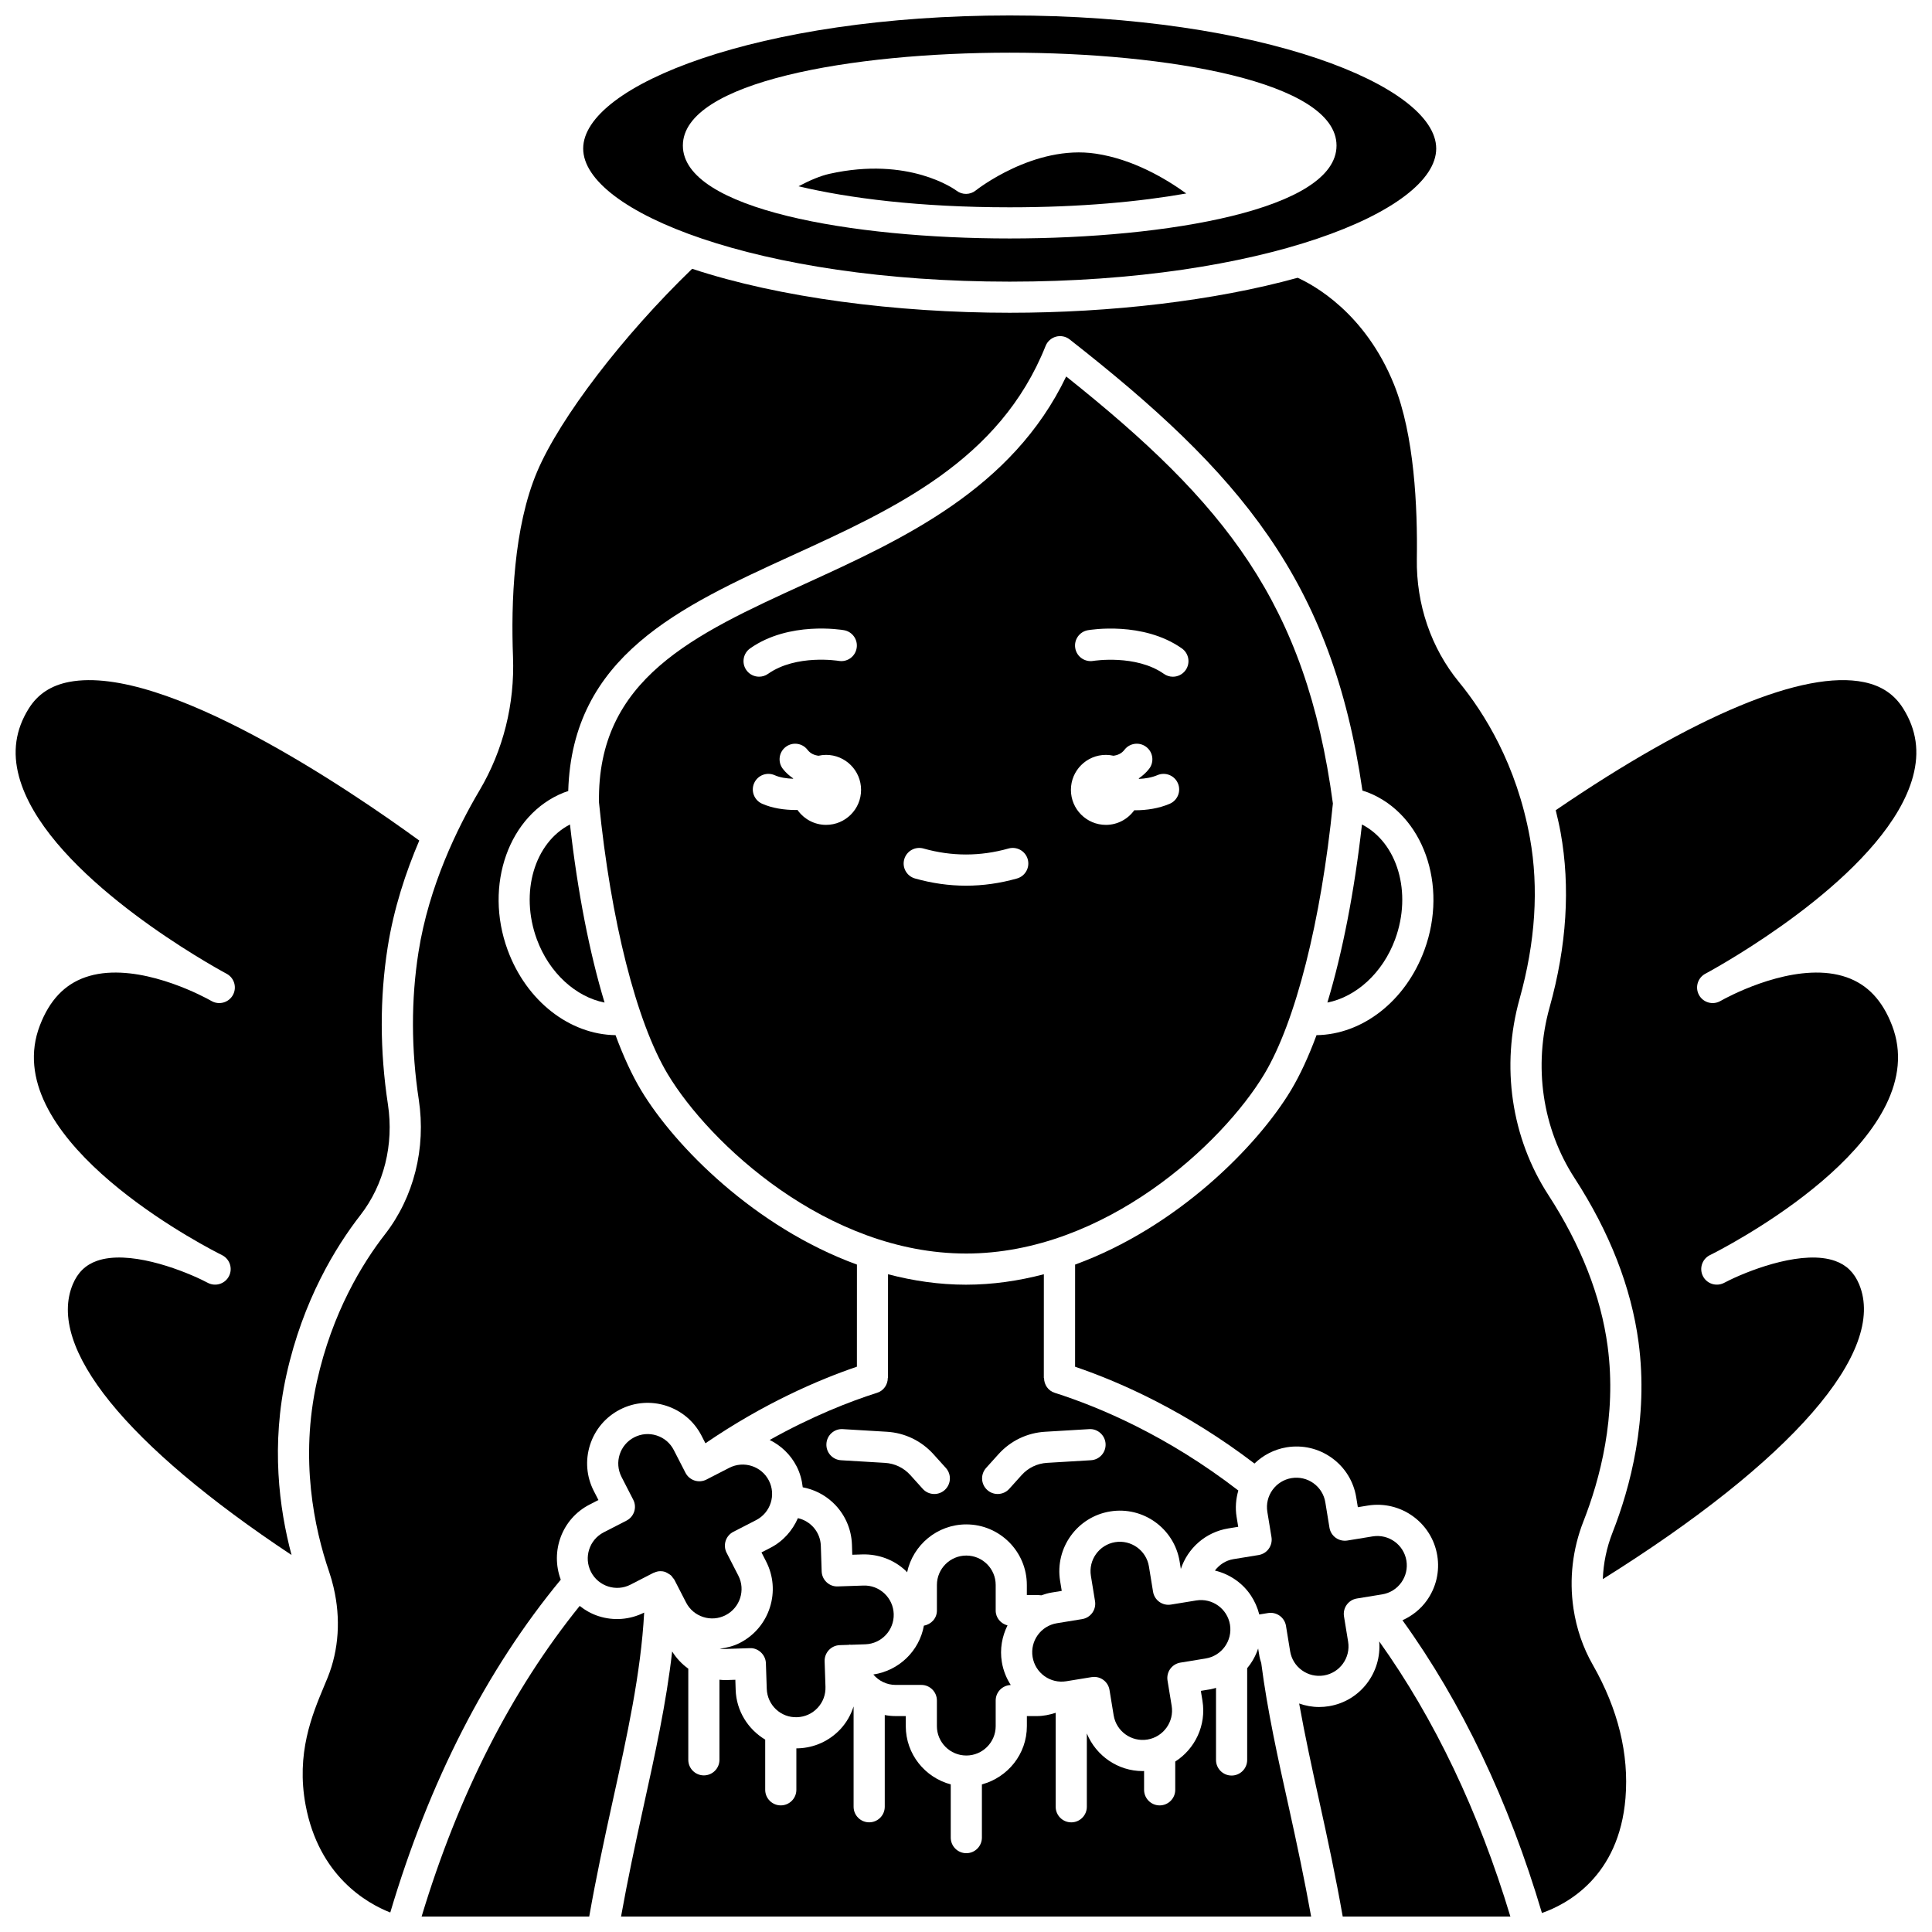
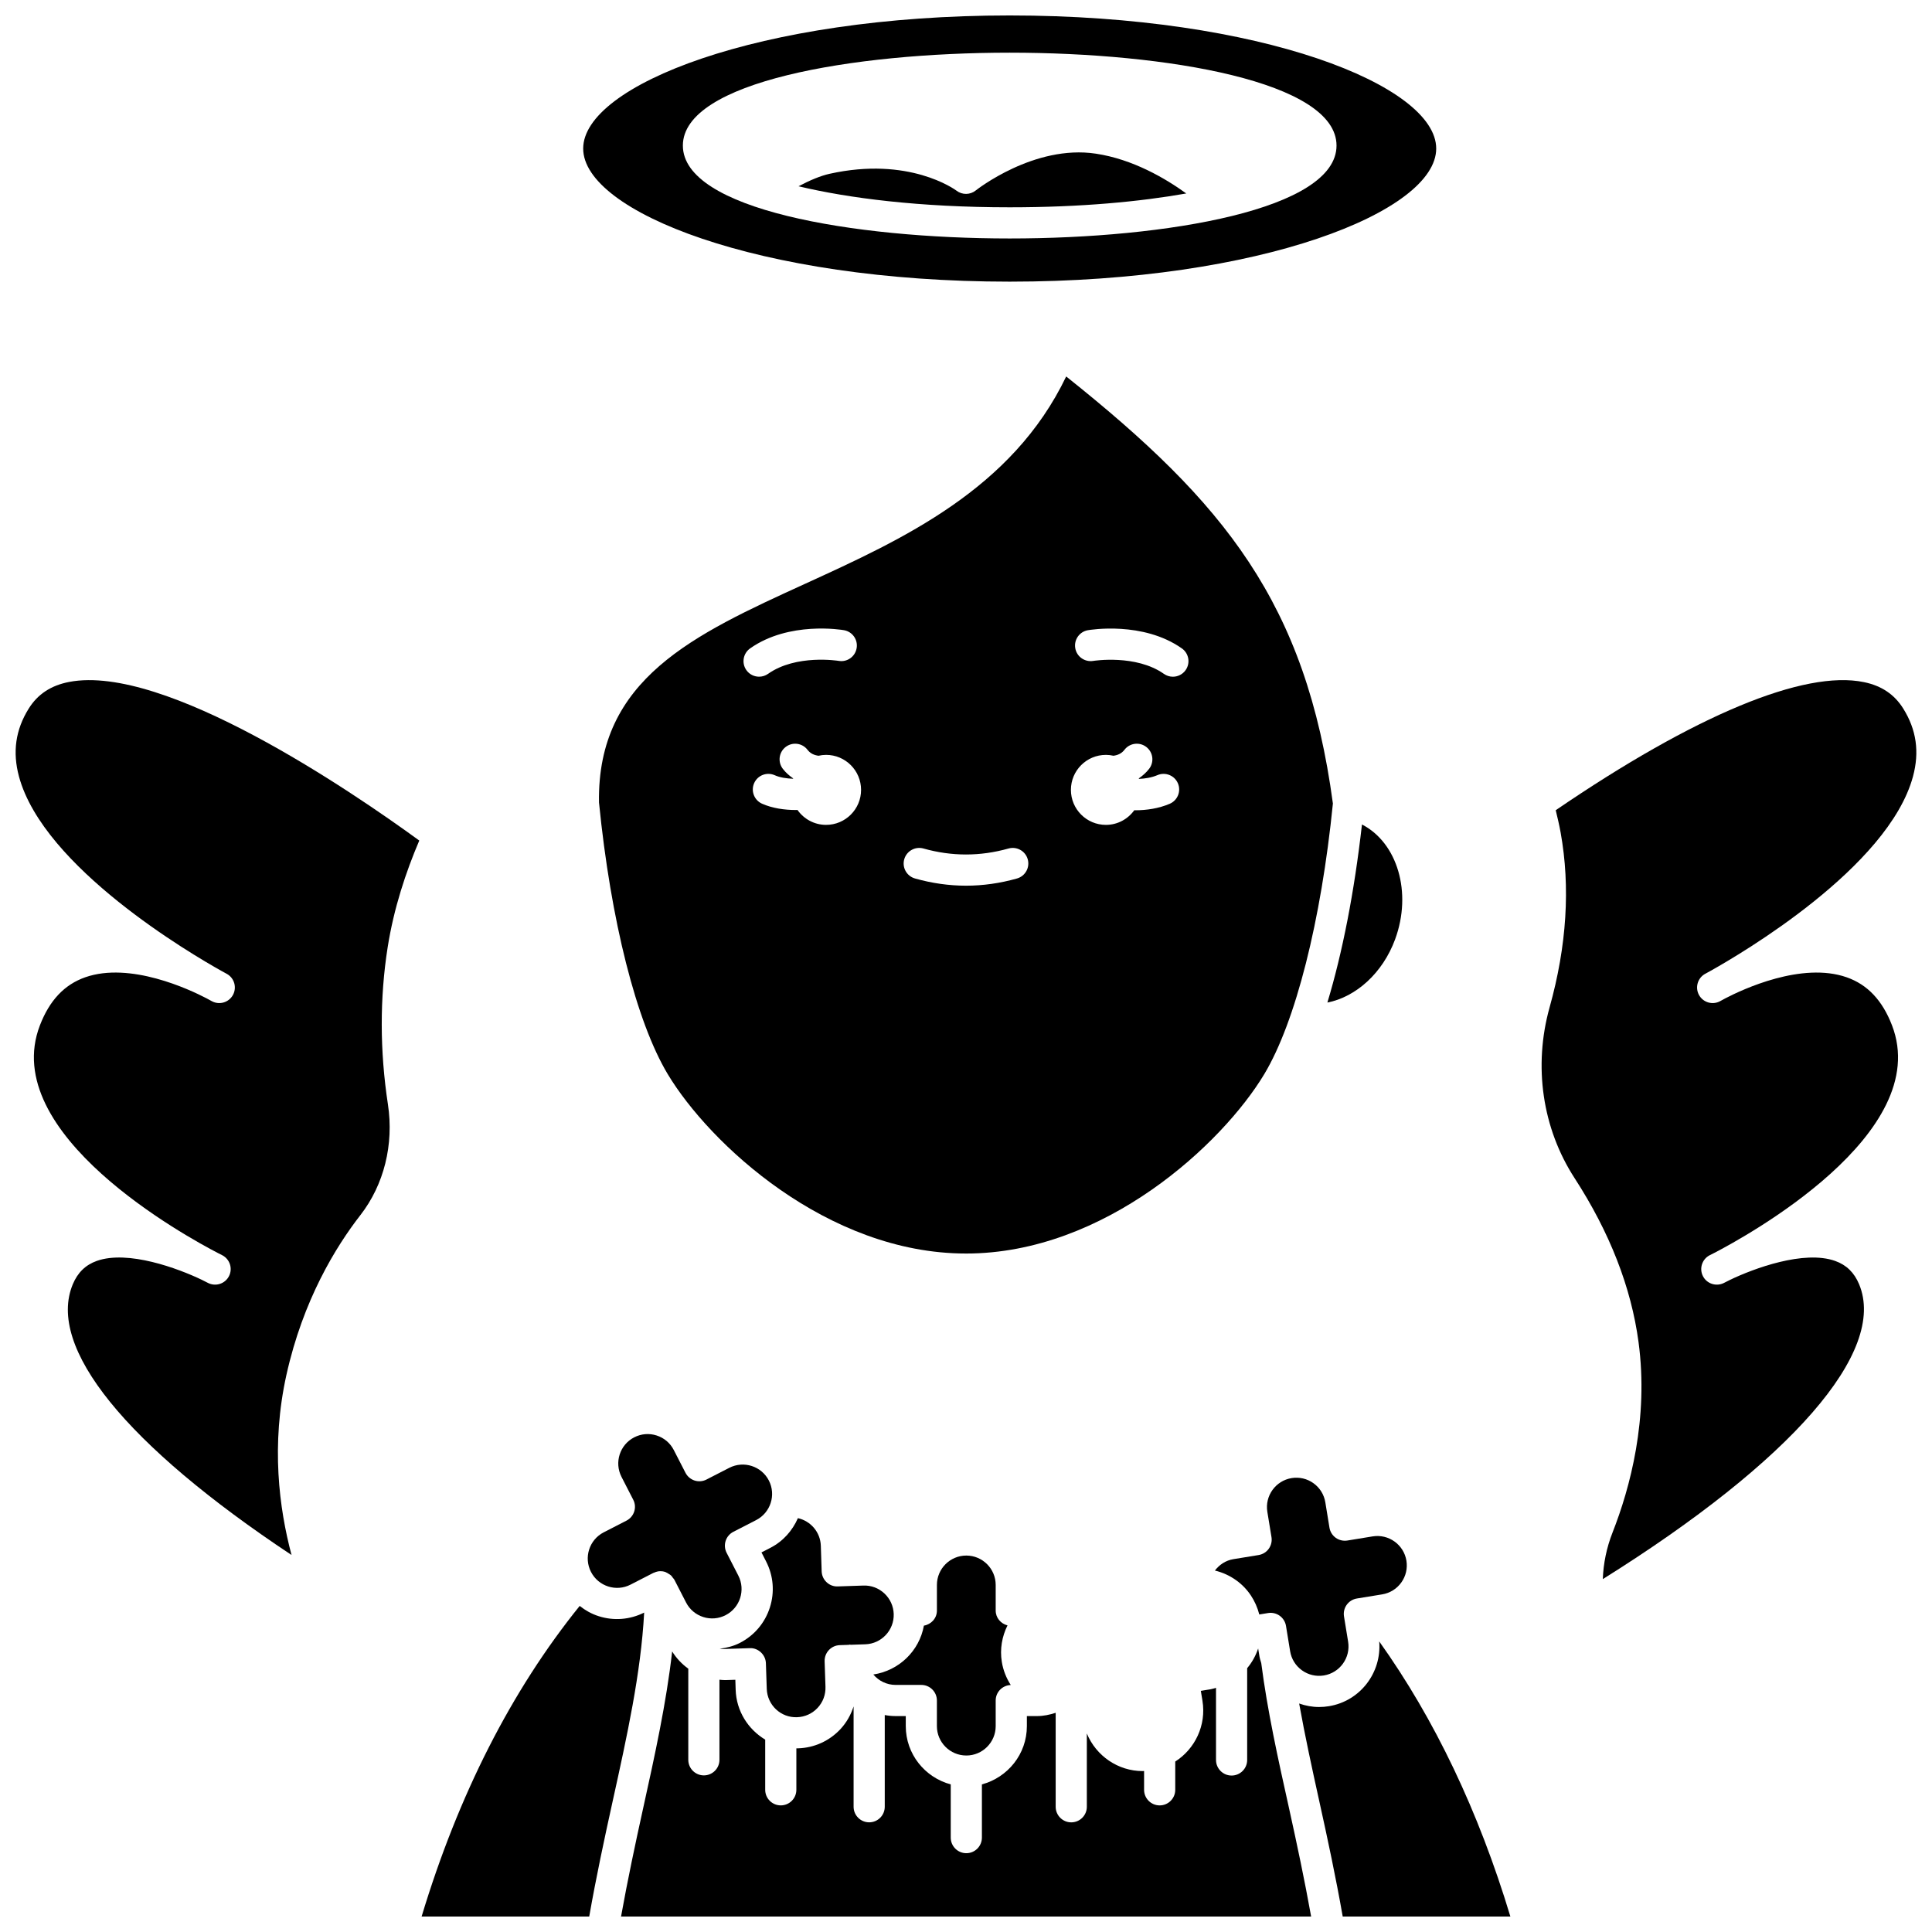
<svg xmlns="http://www.w3.org/2000/svg" width="800px" height="800px" version="1.1" viewBox="144 144 512 512">
  <defs>
    <clipPath id="f">
      <path d="m298 148.09h227v70.906h-227z" />
    </clipPath>
    <clipPath id="e">
      <path d="m148.09 324h107.91v233h-107.91z" />
    </clipPath>
    <clipPath id="d">
      <path d="m255 569h60v82.902h-60z" />
    </clipPath>
    <clipPath id="c">
      <path d="m488 578h57v73.902h-57z" />
    </clipPath>
    <clipPath id="b">
      <path d="m552 324h99.902v239h-99.902z" />
    </clipPath>
    <clipPath id="a">
      <path d="m308 580h184v71.902h-184z" />
    </clipPath>
  </defs>
  <path d="m400 476.2c36.809 0 68.02-29.168 79.051-47.551 8.273-13.789 15.062-40.574 18.18-71.711-7.156-53.18-28.633-79.656-70.68-113.17-14.324 29.887-43.344 43.137-69.105 54.902-29.637 13.535-55.238 25.234-54.707 57.984 3.109 31.258 9.91 58.156 18.207 71.988 11.035 18.391 42.246 47.555 79.055 47.555zm32.316-165.19c0.594-0.098 14.586-2.434 24.887 4.824 1.867 1.312 2.312 3.891 1 5.754-0.805 1.145-2.082 1.75-3.379 1.75-0.82 0-1.652-0.242-2.375-0.754-7.422-5.227-18.613-3.457-18.715-3.438-2.262 0.371-4.387-1.113-4.777-3.363-0.395-2.246 1.113-4.387 3.359-4.773zm4.754 33.039c0.691 0 1.355 0.086 2.004 0.23 1.102-0.148 2.133-0.551 2.914-1.57 1.387-1.816 3.981-2.152 5.789-0.762 1.809 1.387 2.152 3.981 0.762 5.789-0.793 1.031-1.734 1.836-2.742 2.543 0.016 0.047 0.027 0.09 0.043 0.137 1.664-0.074 3.379-0.352 4.898-1 2.086-0.891 4.527 0.074 5.422 2.172 0.895 2.094-0.074 4.523-2.172 5.422-2.875 1.23-6.09 1.719-9.129 1.719-0.09 0-0.172-0.012-0.262-0.012-1.684 2.34-4.414 3.883-7.519 3.883-5.121 0-9.273-4.156-9.273-9.273-0.004-5.117 4.144-9.277 9.266-9.277zm-53.434 27.66c0.621-2.195 2.918-3.461 5.098-2.844 7.484 2.113 15.035 2.113 22.527 0 2.188-0.617 4.477 0.652 5.098 2.844 0.625 2.191-0.652 4.477-2.844 5.098-4.477 1.27-9.023 1.91-13.512 1.91-4.492 0-9.039-0.645-13.512-1.91-2.203-0.621-3.481-2.902-2.856-5.098zm-20.715-9.109c-3.137 0-5.902-1.57-7.582-3.957-0.125 0-0.238 0.02-0.363 0.02-3.117 0-6.348-0.48-9.027-1.676-2.082-0.934-3.016-3.375-2.086-5.457 0.93-2.086 3.375-3.016 5.457-2.086 1.355 0.605 3.102 0.871 4.848 0.934 0.012-0.031 0.02-0.066 0.031-0.098-1.012-0.707-1.957-1.512-2.746-2.543-1.387-1.809-1.051-4.398 0.762-5.789 1.805-1.387 4.398-1.055 5.789 0.762 0.785 1.02 1.812 1.422 2.914 1.57 0.648-0.145 1.312-0.23 2.004-0.23 5.121 0 9.273 4.156 9.273 9.273 0.004 5.117-4.148 9.277-9.273 9.277zm-20.129-46.77c10.301-7.262 24.277-4.926 24.867-4.824 2.246 0.391 3.75 2.531 3.356 4.777-0.391 2.242-2.508 3.754-4.769 3.356-0.105-0.012-11.238-1.824-18.703 3.438-0.723 0.512-1.551 0.754-2.375 0.754-1.297 0-2.578-0.605-3.379-1.75-1.309-1.859-0.859-4.438 1.004-5.75z" />
  <path d="m402.59 194.47c-1.484 1.195-3.59 1.219-5.098 0.066-0.488-0.363-12.629-9.164-33.668-4.473-2.34 0.52-5.133 1.676-8.203 3.301 13.188 3.144 31.949 5.574 55.961 5.574 18.871 0 34.543-1.5 46.793-3.668-5.535-4-14.152-9.07-23.961-10.547-16.367-2.473-31.668 9.625-31.824 9.746z" />
  <path d="m513.72 392.93c4.57-12.434 0.586-25.617-8.785-30.434-2.023 17.906-5.184 34.027-9.164 47.191 7.59-1.496 14.66-7.812 17.949-16.758z" />
-   <path d="m286.27 392.93c3.293 8.949 10.352 15.27 17.945 16.762-3.981-13.168-7.141-29.293-9.164-47.195-9.371 4.82-13.352 18-8.781 30.434z" />
  <path d="m310.03 546.98-6.043 3.106c-3.82 1.965-5.332 6.668-3.367 10.488 1.965 3.824 6.676 5.336 10.484 3.367l6.043-3.106c0.043-0.02 0.086-0.012 0.129-0.031 0.535-0.258 1.125-0.426 1.758-0.426 0.426 0 0.852 0.066 1.262 0.199 0.062 0.02 0.102 0.066 0.16 0.09 0.27 0.098 0.492 0.258 0.73 0.406 0.215 0.137 0.438 0.246 0.625 0.422 0.207 0.191 0.355 0.422 0.516 0.652 0.121 0.164 0.285 0.293 0.379 0.48l3.106 6.043c0.949 1.852 2.566 3.219 4.547 3.852 1.977 0.641 4.09 0.461 5.938-0.488 3.82-1.965 5.332-6.668 3.367-10.488l-3.102-6.043c-1.043-2.027-0.242-4.519 1.785-5.559l6.043-3.106c3.82-1.965 5.332-6.668 3.367-10.488-1.961-3.816-6.664-5.328-10.488-3.363l-5.098 2.617-0.945 0.488c-0.969 0.504-2.109 0.598-3.152 0.262-1.039-0.336-1.906-1.07-2.41-2.043l-3.106-6.043c-0.949-1.852-2.566-3.219-4.547-3.852-1.973-0.637-4.086-0.461-5.938 0.492-3.82 1.961-5.332 6.664-3.367 10.484l3.102 6.043c1.051 2.012 0.25 4.496-1.777 5.543z" />
  <g clip-path="url(#f)">
    <path d="m411.58 218.64c66.609 0 113.03-18.586 113.03-35.273 0-16.691-46.422-35.273-113.03-35.273-66.605 0-113.03 18.586-113.03 35.273s46.422 35.273 113.03 35.273zm0-60.68c41.719 0 86.613 7.707 86.613 24.617 0 16.914-44.898 24.621-86.613 24.621-41.719 0-86.613-7.707-86.613-24.621 0.004-16.914 44.898-24.617 86.613-24.617z" />
  </g>
  <g clip-path="url(#e)">
-     <path d="m219.91 508.34c4.391-19.801 13.078-33.941 19.594-42.316 6.258-8.039 8.914-18.734 7.301-29.344-2.16-14.195-2.184-28.199-0.07-41.637 1.629-10.348 4.816-19.949 8.379-28.289-18.27-13.305-67.531-46.855-92.75-42.043-4.848 0.926-8.371 3.246-10.766 7.094-3.481 5.594-4.32 11.48-2.566 17.988 6.519 24.125 45.727 47.078 53.625 51.492 0.875 0.461 1.414 0.773 1.539 0.848 1.938 1.133 2.613 3.609 1.523 5.57-1.094 1.961-3.551 2.691-5.539 1.645-0.172-0.09-0.68-0.359-1.461-0.793-4.574-2.383-20.242-9.727-32.129-5.566-5.519 1.938-9.453 6.106-12.008 12.727-11.102 28.758 38.898 56.066 47.109 60.32 0.711 0.348 1.152 0.582 1.262 0.641 1.98 1.062 2.754 3.516 1.73 5.516-1.023 2.004-3.465 2.816-5.484 1.836-0.219-0.105-0.828-0.41-1.762-0.887-6.184-2.969-19.516-7.934-27.793-4.984-2.973 1.059-5.047 3.078-6.34 6.16-7.004 16.727 14.039 42.637 57.961 71.777-3.316-12.422-5.477-29.164-1.355-47.754z" />
+     <path d="m219.91 508.34c4.391-19.801 13.078-33.941 19.594-42.316 6.258-8.039 8.914-18.734 7.301-29.344-2.16-14.195-2.184-28.199-0.07-41.637 1.629-10.348 4.816-19.949 8.379-28.289-18.27-13.305-67.531-46.855-92.75-42.043-4.848 0.926-8.371 3.246-10.766 7.094-3.481 5.594-4.32 11.48-2.566 17.988 6.519 24.125 45.727 47.078 53.625 51.492 0.875 0.461 1.414 0.773 1.539 0.848 1.938 1.133 2.613 3.609 1.523 5.57-1.094 1.961-3.551 2.691-5.539 1.645-0.172-0.09-0.68-0.359-1.461-0.793-4.574-2.383-20.242-9.727-32.129-5.566-5.519 1.938-9.453 6.106-12.008 12.727-11.102 28.758 38.898 56.066 47.109 60.32 0.711 0.348 1.152 0.582 1.262 0.641 1.98 1.062 2.754 3.516 1.73 5.516-1.023 2.004-3.465 2.816-5.484 1.836-0.219-0.105-0.828-0.41-1.762-0.887-6.184-2.969-19.516-7.934-27.793-4.984-2.973 1.059-5.047 3.078-6.34 6.16-7.004 16.727 14.039 42.637 57.961 71.777-3.316-12.422-5.477-29.164-1.355-47.754" />
  </g>
  <g clip-path="url(#d)">
    <path d="m302.64 572.3c-1.859-0.594-3.531-1.539-5.016-2.715-18.086 22.406-32.156 50.055-41.895 82.32h44.422c1.828-10.426 4.012-20.574 6.168-30.367 3.859-17.488 7.531-34.125 8.391-50.184-3.769 1.887-8.055 2.238-12.07 0.945z" />
  </g>
-   <path d="m456.82 584.61 6.707-1.098c4.238-0.691 7.125-4.703 6.434-8.945-0.695-4.238-4.703-7.121-8.941-6.43l-6.707 1.094c-2.262 0.371-4.375-1.156-4.742-3.41l-1.094-6.707c-0.695-4.242-4.727-7.117-8.945-6.43-4.238 0.695-7.125 4.703-6.43 8.945l1.094 6.707c0.367 2.25-1.16 4.375-3.41 4.742l-6.707 1.094c-4.238 0.695-7.125 4.703-6.43 8.941 0.34 2.055 1.449 3.856 3.137 5.07s3.746 1.695 5.801 1.363l6.707-1.094c0.227-0.039 0.449-0.055 0.672-0.055 1.988 0 3.738 1.438 4.066 3.461l1.098 6.707c0.691 4.238 4.691 7.121 8.945 6.434 4.238-0.695 7.125-4.707 6.43-8.945l-1.098-6.703c-0.176-1.082 0.082-2.188 0.723-3.078 0.648-0.891 1.609-1.488 2.691-1.664z" />
  <g clip-path="url(#c)">
    <path d="m496.18 596.16c-0.875 0.145-1.75 0.215-2.621 0.215-1.809 0-3.582-0.332-5.269-0.926 1.516 8.461 3.394 17.098 5.375 26.082 2.164 9.797 4.34 19.941 6.168 30.367h44.43c-8.41-27.863-20.078-52.336-34.758-72.906 0.688 8.254-5.016 15.812-13.324 17.168z" />
  </g>
-   <path d="m355.1 532.57c0.922 1.793 1.426 3.684 1.633 5.578 2.957 0.559 5.715 1.918 7.969 4.027 3.129 2.93 4.93 6.902 5.074 11.184l0.086 2.664 2.664-0.086c4.258-0.117 8.367 1.391 11.496 4.32 0.137 0.129 0.234 0.289 0.371 0.422 1.547-7.242 7.988-12.699 15.684-12.699 8.852 0 16.047 7.199 16.047 16.047v2.664h2.664c0.395 0 0.781 0.059 1.172 0.086 0.891-0.316 1.812-0.59 2.785-0.746l2.629-0.43-0.43-2.629c-1.426-8.73 4.519-16.996 13.246-18.422 8.746-1.438 16.996 4.519 18.426 13.246l0.32 1.988c1.852-5.543 6.57-9.754 12.578-10.738l2.629-0.43-0.43-2.625c-0.395-2.422-0.176-4.781 0.461-6.992-18.801-14.496-36.738-22.098-48.668-25.891-1.758-0.559-2.82-2.188-2.82-3.941h-0.059l0.008-27.477c-6.633 1.738-13.531 2.766-20.648 2.766-7.109 0-14.016-1.031-20.648-2.769l-0.008 27.48-0.051-0.004c-0.004 1.75-1.066 3.375-2.82 3.934-7.277 2.312-17.293 6.234-28.477 12.504 2.949 1.469 5.5 3.812 7.117 6.969zm50.223 0.453 3.281-3.641c3.203-3.555 7.606-5.676 12.391-5.953l11.629-0.695c2.231-0.168 4.231 1.598 4.367 3.875 0.137 2.277-1.598 4.234-3.875 4.367l-11.633 0.695c-2.602 0.156-4.996 1.305-6.742 3.246l-3.281 3.641c-0.816 0.906-1.941 1.363-3.066 1.363-0.988 0-1.973-0.352-2.762-1.062-1.699-1.527-1.832-4.137-0.309-5.836zm-37.961-10.289 11.633 0.695c4.781 0.281 9.18 2.398 12.391 5.961l3.281 3.637c1.527 1.691 1.391 4.305-0.301 5.836-0.789 0.711-1.781 1.062-2.762 1.062-1.129 0-2.25-0.457-3.066-1.363l-3.281-3.641c-1.746-1.941-4.141-3.094-6.742-3.246l-11.633-0.695c-2.277-0.137-4.016-2.09-3.875-4.367 0.125-2.285 2.102-4.039 4.356-3.879z" />
-   <path d="m561 570.38c-0.016-0.098-0.023-0.195-0.039-0.293-1.102-7.582-0.258-15.477 2.688-22.973 4.285-10.906 8.875-27.797 6.387-46.359-1.777-13.25-7.055-26.73-15.695-40.059-9.84-15.172-12.625-34.113-7.641-51.965 4.211-15.074 5.133-29.418 2.75-42.645-3.523-19.516-12.168-33.242-18.801-41.324-7.387-8.996-11.355-20.59-11.172-32.652 0.211-13.684-0.664-32.805-6.019-46.145-7.684-19.145-21.5-26.523-25.574-28.352-22.047 6.109-49.551 9.273-76.305 9.273-30.035 0-61.016-3.988-84.152-11.652-18.289 17.648-35.004 39.457-41.066 53.723-6.281 14.781-6.953 34.867-6.41 49.117 0.477 12.539-2.594 24.777-8.879 35.395-5.856 9.898-13.422 25.367-16.168 42.844-1.98 12.598-1.957 25.762 0.078 39.117 1.953 12.844-1.309 25.84-8.949 35.664-5.996 7.703-13.996 20.727-18.051 39.027-4.555 20.547-0.742 38.793 3.262 50.477 0.457 1.332 0.824 2.68 1.148 4.031 0.012 0.047 0.02 0.09 0.027 0.141 1.902 8.113 1.387 16.418-1.578 23.777l-0.988 2.383c-3.133 7.496-7.426 17.762-4.867 31.438 3.512 18.773 16.152 25.992 22.438 28.465 10.312-34.695 25.48-64.352 45.184-88.207-2.82-7.516 0.301-16.129 7.609-19.887l2.371-1.219-1.215-2.371c-1.961-3.812-2.316-8.16-1.008-12.238 1.309-4.078 4.129-7.41 7.945-9.371 7.875-4.043 17.559-0.934 21.605 6.938l1.027 2.008c15.441-10.555 29.82-16.777 40.145-20.297l0.008-27.062c-26.996-9.855-48.27-31.32-57.223-46.238-2.402-4.004-4.664-8.918-6.75-14.559-12.164-0.172-23.609-9.016-28.59-22.559-6.336-17.223 0.34-35.945 14.875-41.727 0.375-0.148 0.789-0.27 1.18-0.402 1.031-35.703 29.387-48.762 59.438-62.488 27.008-12.336 54.938-25.09 67.07-55.477 0.484-1.207 1.508-2.117 2.758-2.457 1.258-0.336 2.598-0.066 3.621 0.738 44.984 35.254 69.504 63.719 77.586 119.56 0.527 0.164 1.062 0.332 1.551 0.527 14.531 5.781 21.203 24.5 14.871 41.727-4.981 13.547-16.422 22.387-28.59 22.559-2.09 5.637-4.348 10.551-6.75 14.559-8.953 14.922-30.23 36.383-57.227 46.238l-0.008 27.07c12.301 4.188 29.492 11.902 47.543 25.656 2.266-2.191 5.191-3.754 8.531-4.305 4.231-0.684 8.477 0.305 11.961 2.809 3.481 2.504 5.777 6.211 6.469 10.441l0.43 2.625 2.625-0.43c8.738-1.426 17 4.519 18.426 13.246 0.691 4.231-0.305 8.477-2.809 11.961-1.664 2.312-3.891 4.039-6.418 5.184 15.734 21.836 28.152 47.883 36.965 77.582 6.602-2.309 20.43-9.594 22.141-30.461 0.953-11.668-1.957-23.543-8.656-35.297-2.648-4.621-4.324-9.652-5.113-14.828z" />
  <g clip-path="url(#b)">
    <path d="m595.79 402.13c0.129-0.078 0.664-0.383 1.535-0.848 7.891-4.41 47.109-27.367 53.633-51.496 1.758-6.508 0.922-12.391-2.566-17.988-2.336-3.758-5.746-6.059-10.41-7.023-15.875-3.301-44.828 8.77-81.699 33.941 0.465 1.93 0.93 3.859 1.297 5.902 2.609 14.461 1.633 30.051-2.918 46.332-4.348 15.574-1.938 32.066 6.613 45.254 9.312 14.363 15.016 28.98 16.953 43.453 2.723 20.316-2.242 38.66-6.887 50.477-1.586 4.035-2.43 8.207-2.578 12.348 50.035-31.297 75.391-60.312 67.914-78.16-1.293-3.09-3.367-5.106-6.34-6.16-8.277-2.949-21.605 2.019-27.793 4.984-0.934 0.484-1.543 0.781-1.762 0.887-2.023 0.973-4.461 0.164-5.484-1.836-1.023-2.004-0.25-4.457 1.73-5.516 0.113-0.062 0.555-0.293 1.262-0.641 8.207-4.25 58.211-31.566 47.109-60.32-2.555-6.625-6.484-10.789-12.008-12.727-11.879-4.164-27.547 3.18-32.129 5.562-0.785 0.434-1.289 0.703-1.461 0.793-1.988 1.051-4.445 0.316-5.539-1.645-1.086-1.965-0.406-4.438 1.527-5.574z" />
  </g>
  <g clip-path="url(#a)">
    <path d="m478.24 584.77c0-0.012 0.004-0.02 0.004-0.031-0.172-0.602-0.379-1.199-0.484-1.824l-0.336-2.051c-0.641 1.922-1.621 3.68-2.91 5.219v24.328c0 2.281-1.852 4.129-4.129 4.129-2.281 0-4.129-1.852-4.129-4.129v-19.121c-0.473 0.121-0.914 0.297-1.398 0.375l-2.625 0.43 0.43 2.625c1.062 6.512-1.977 12.762-7.211 16.109v7.492c0 2.281-1.852 4.129-4.129 4.129-2.281 0-4.129-1.852-4.129-4.129v-4.992c-0.125 0.004-0.25 0.027-0.375 0.027-6.512 0-12.344-4.012-14.797-9.973v19.43c0 2.281-1.852 4.129-4.129 4.129-2.281 0-4.129-1.852-4.129-4.129v-24.902c-1.602 0.523-3.254 0.867-4.969 0.867h-2.664v2.664c0 7.414-5.074 13.602-11.918 15.441v14.105c0 2.281-1.852 4.129-4.129 4.129-2.281 0-4.129-1.852-4.129-4.129v-14.105c-6.844-1.832-11.918-8.027-11.918-15.441v-2.664h-2.664c-0.992 0-1.961-0.098-2.906-0.273v24.301c0 2.281-1.852 4.129-4.129 4.129-2.281 0-4.129-1.852-4.129-4.129v-26.59c-0.715 2.215-1.867 4.281-3.5 6.035-2.93 3.129-6.902 4.93-11.184 5.074-0.16 0.004-0.32 0.008-0.484 0.008v10.984c0 2.281-1.852 4.129-4.129 4.129-2.281 0-4.129-1.852-4.129-4.129v-13.301c-4.519-2.715-7.644-7.551-7.828-13.195l-0.086-2.664-2.664 0.086c-0.527 0.02-1.031-0.07-1.547-0.102v21.227c0 2.281-1.852 4.129-4.129 4.129-2.281 0-4.129-1.852-4.129-4.129v-24.152c-1.711-1.227-3.156-2.769-4.277-4.562-1.531 13.535-4.543 27.316-7.711 41.66-2.043 9.254-4.078 18.832-5.832 28.586h182.88c-1.75-9.758-3.785-19.336-5.832-28.59-2.973-13.355-5.762-25.973-7.383-38.539z" />
  </g>
  <path d="m400.08 609.23c4.293 0 7.789-3.492 7.789-7.789v-6.793c0-2.234 1.781-4.027 3.996-4.102-1.18-1.828-2.004-3.887-2.367-6.098-0.566-3.445 0.055-6.793 1.504-9.703-1.785-0.453-3.133-2.004-3.133-3.926v-6.793c0-4.293-3.492-7.789-7.789-7.789-4.293 0-7.789 3.492-7.789 7.789v6.793c0 2.039-1.508 3.656-3.449 3.992-1.203 6.688-6.586 11.926-13.406 12.949 1.434 1.688 3.551 2.762 5.93 2.762h6.793c2.281 0 4.129 1.852 4.129 4.129v6.793c0.004 4.297 3.496 7.785 7.793 7.785z" />
  <path d="m366.53 579.98 2.383-0.078c0.066-0.008 0.121-0.051 0.188-0.059 0.137-0.012 0.25 0.039 0.383 0.039l3.836-0.129c4.289-0.141 7.668-3.75 7.523-8.039-0.07-2.078-0.945-4.004-2.461-5.426-1.516-1.422-3.488-2.176-5.578-2.098l-6.793 0.227c-1.129 0.047-2.16-0.363-2.957-1.113-0.801-0.746-1.273-1.785-1.305-2.879l-0.223-6.789c-0.121-3.609-2.695-6.555-6.074-7.312-1.43 3.266-3.879 6.109-7.289 7.863l-2.367 1.215 1.215 2.371c1.961 3.812 2.316 8.16 1.008 12.238s-4.129 7.41-7.945 9.371c-1.691 0.871-3.5 1.312-5.34 1.543 0.387 0.047 0.781 0.09 1.18 0.074l6.793-0.223c2.184-0.113 4.188 1.715 4.262 3.988l0.227 6.789c0.141 4.289 3.711 7.699 8.039 7.523 2.078-0.07 4.004-0.945 5.426-2.461 1.422-1.516 2.164-3.5 2.098-5.578l-0.227-6.789c-0.062-2.281 1.723-4.188 4-4.269z" />
  <path d="m477.56 556.1-6.707 1.094c-2.035 0.336-3.715 1.473-4.891 3.019 2.012 0.477 3.934 1.348 5.664 2.59 3.086 2.219 5.172 5.414 6.098 9.051l2.336-0.383c1.082-0.176 2.184 0.082 3.078 0.723 0.887 0.641 1.488 1.605 1.664 2.688l1.094 6.703c0.336 2.051 1.449 3.852 3.137 5.066 1.688 1.215 3.742 1.691 5.801 1.363 4.238-0.691 7.125-4.703 6.434-8.945l-1.094-6.707c-0.367-2.25 1.16-4.375 3.41-4.742l6.703-1.094c2.051-0.336 3.852-1.449 5.066-3.137 1.215-1.688 1.695-3.75 1.363-5.801-0.695-4.238-4.699-7.117-8.945-6.43l-6.703 1.098c-1.082 0.172-2.188-0.082-3.082-0.723-0.891-0.641-1.488-1.605-1.664-2.688l-1.094-6.707c-0.336-2.051-1.449-3.852-3.137-5.066-1.688-1.215-3.746-1.691-5.801-1.363-4.238 0.695-7.125 4.703-6.43 8.945l1.098 6.703c0.176 1.082-0.082 2.188-0.723 3.082-0.625 0.883-1.594 1.48-2.676 1.66z" />
</svg>